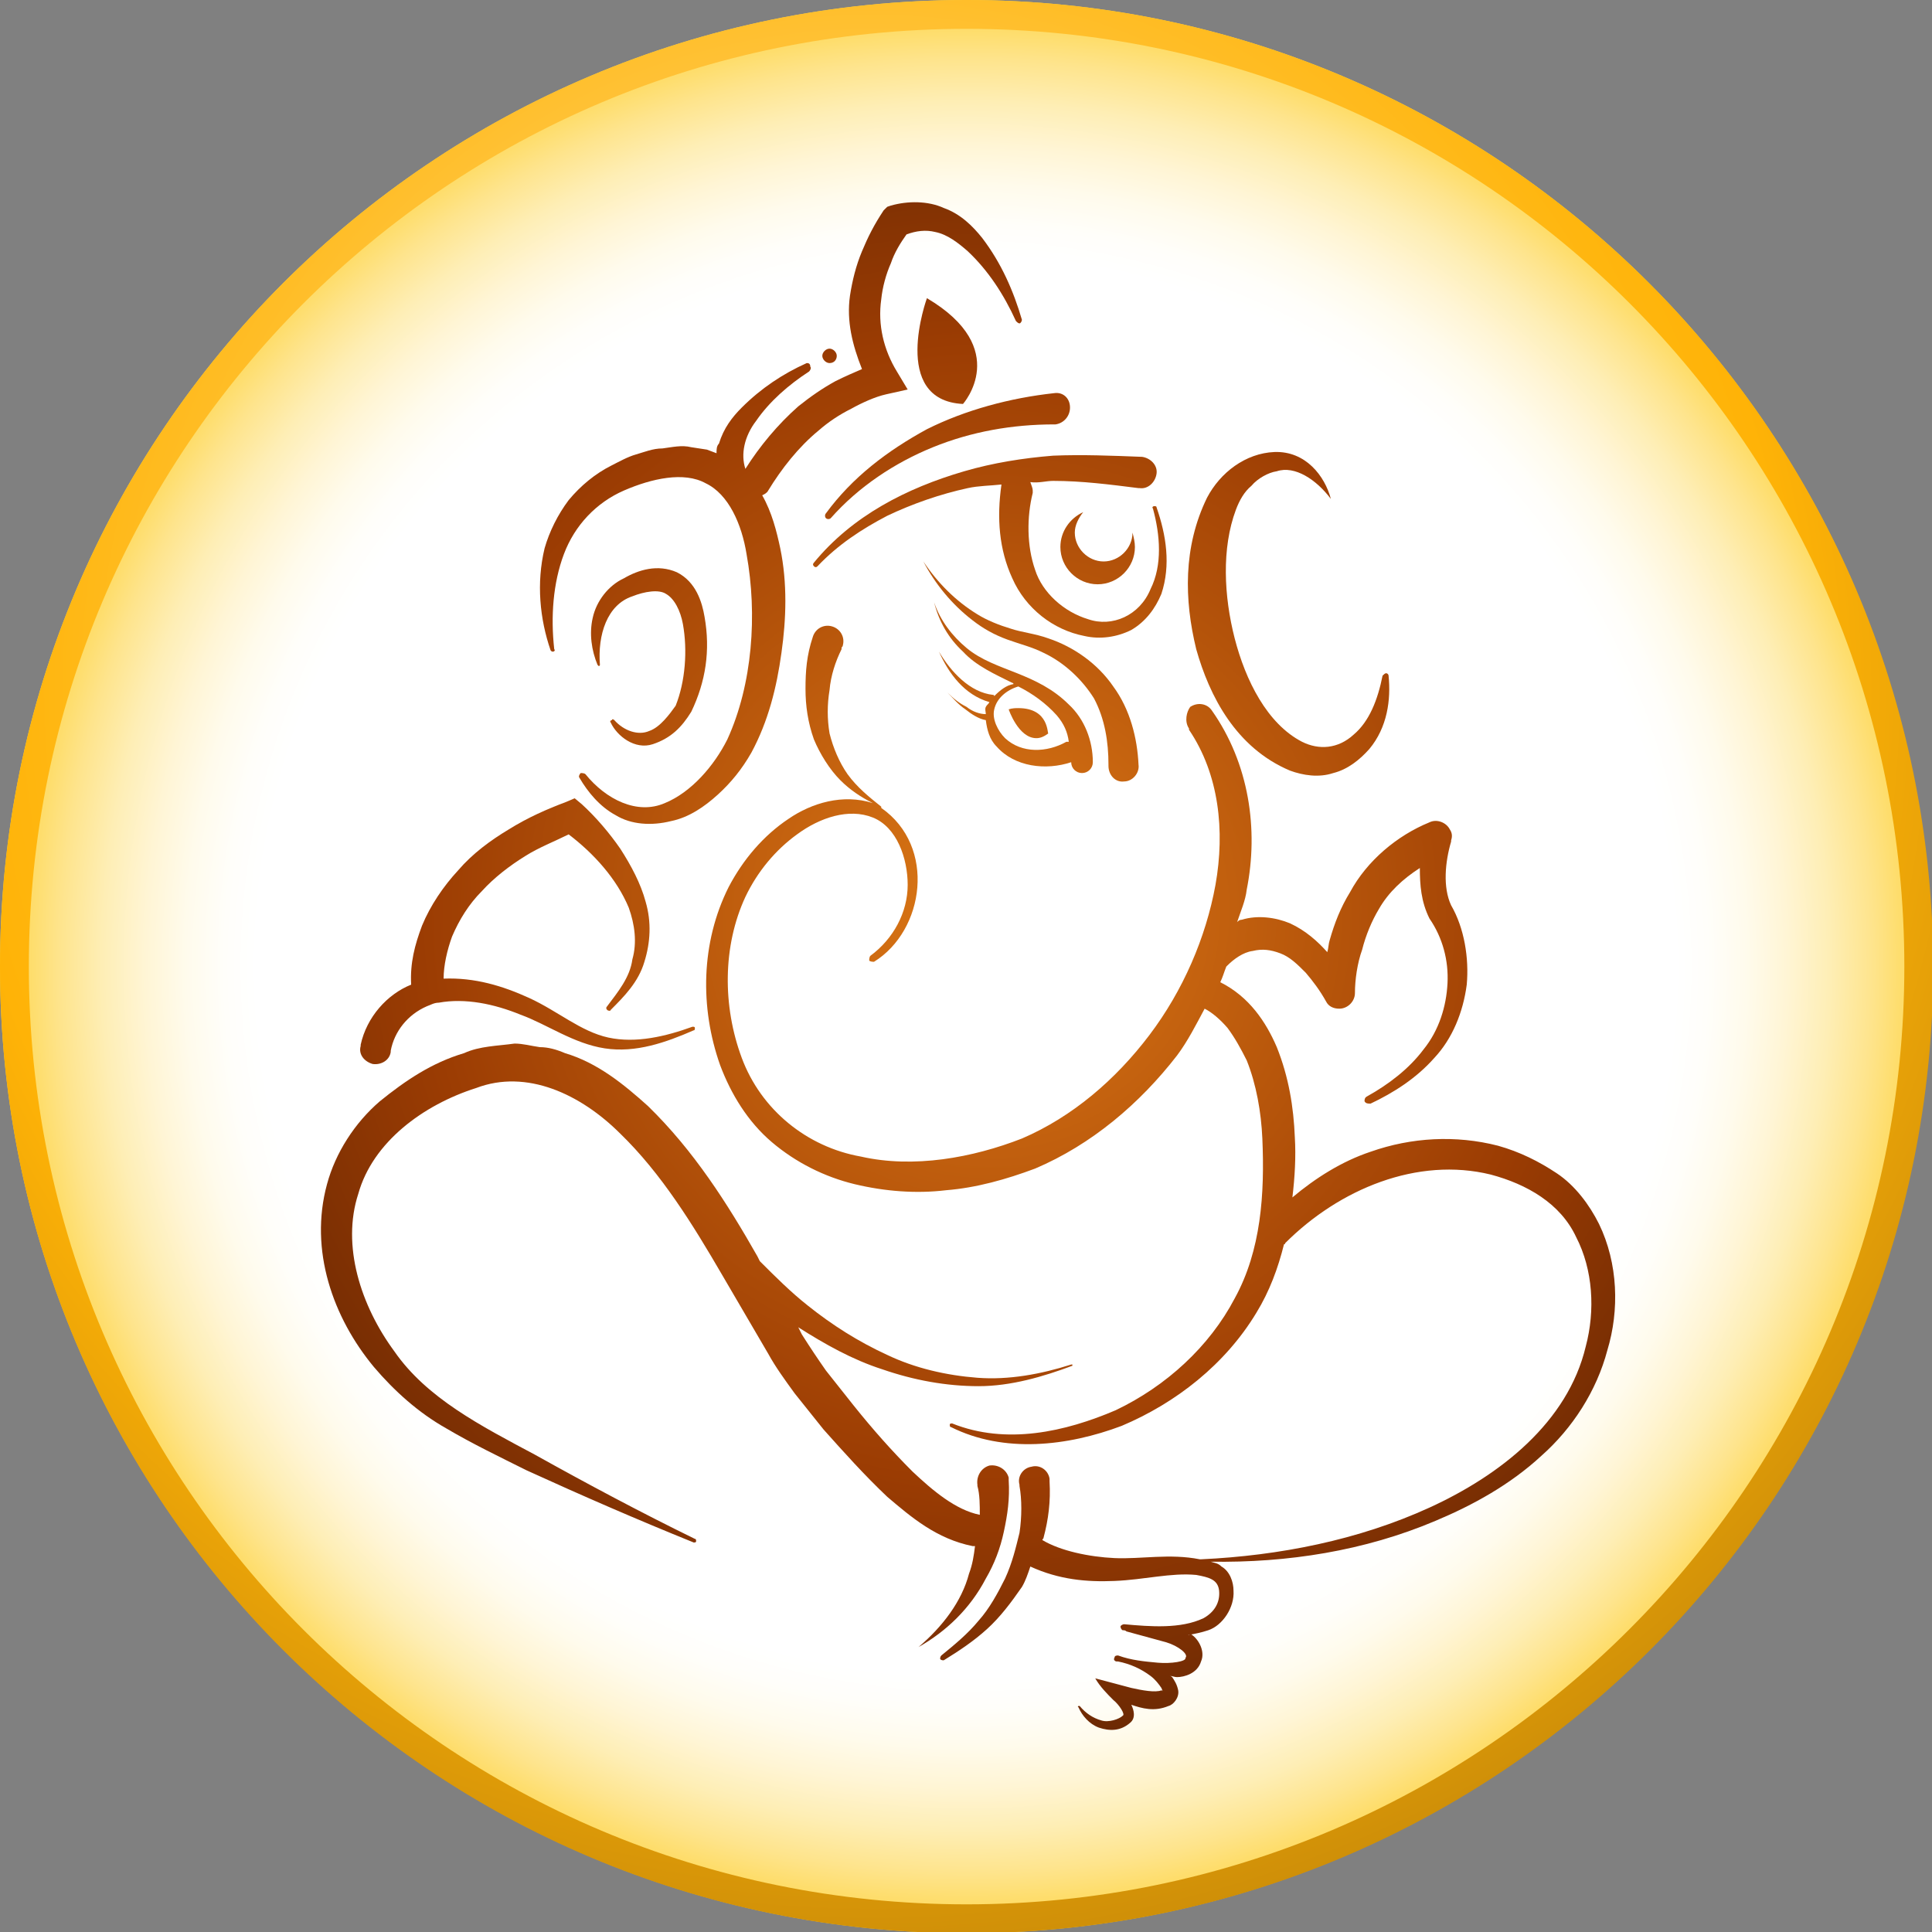
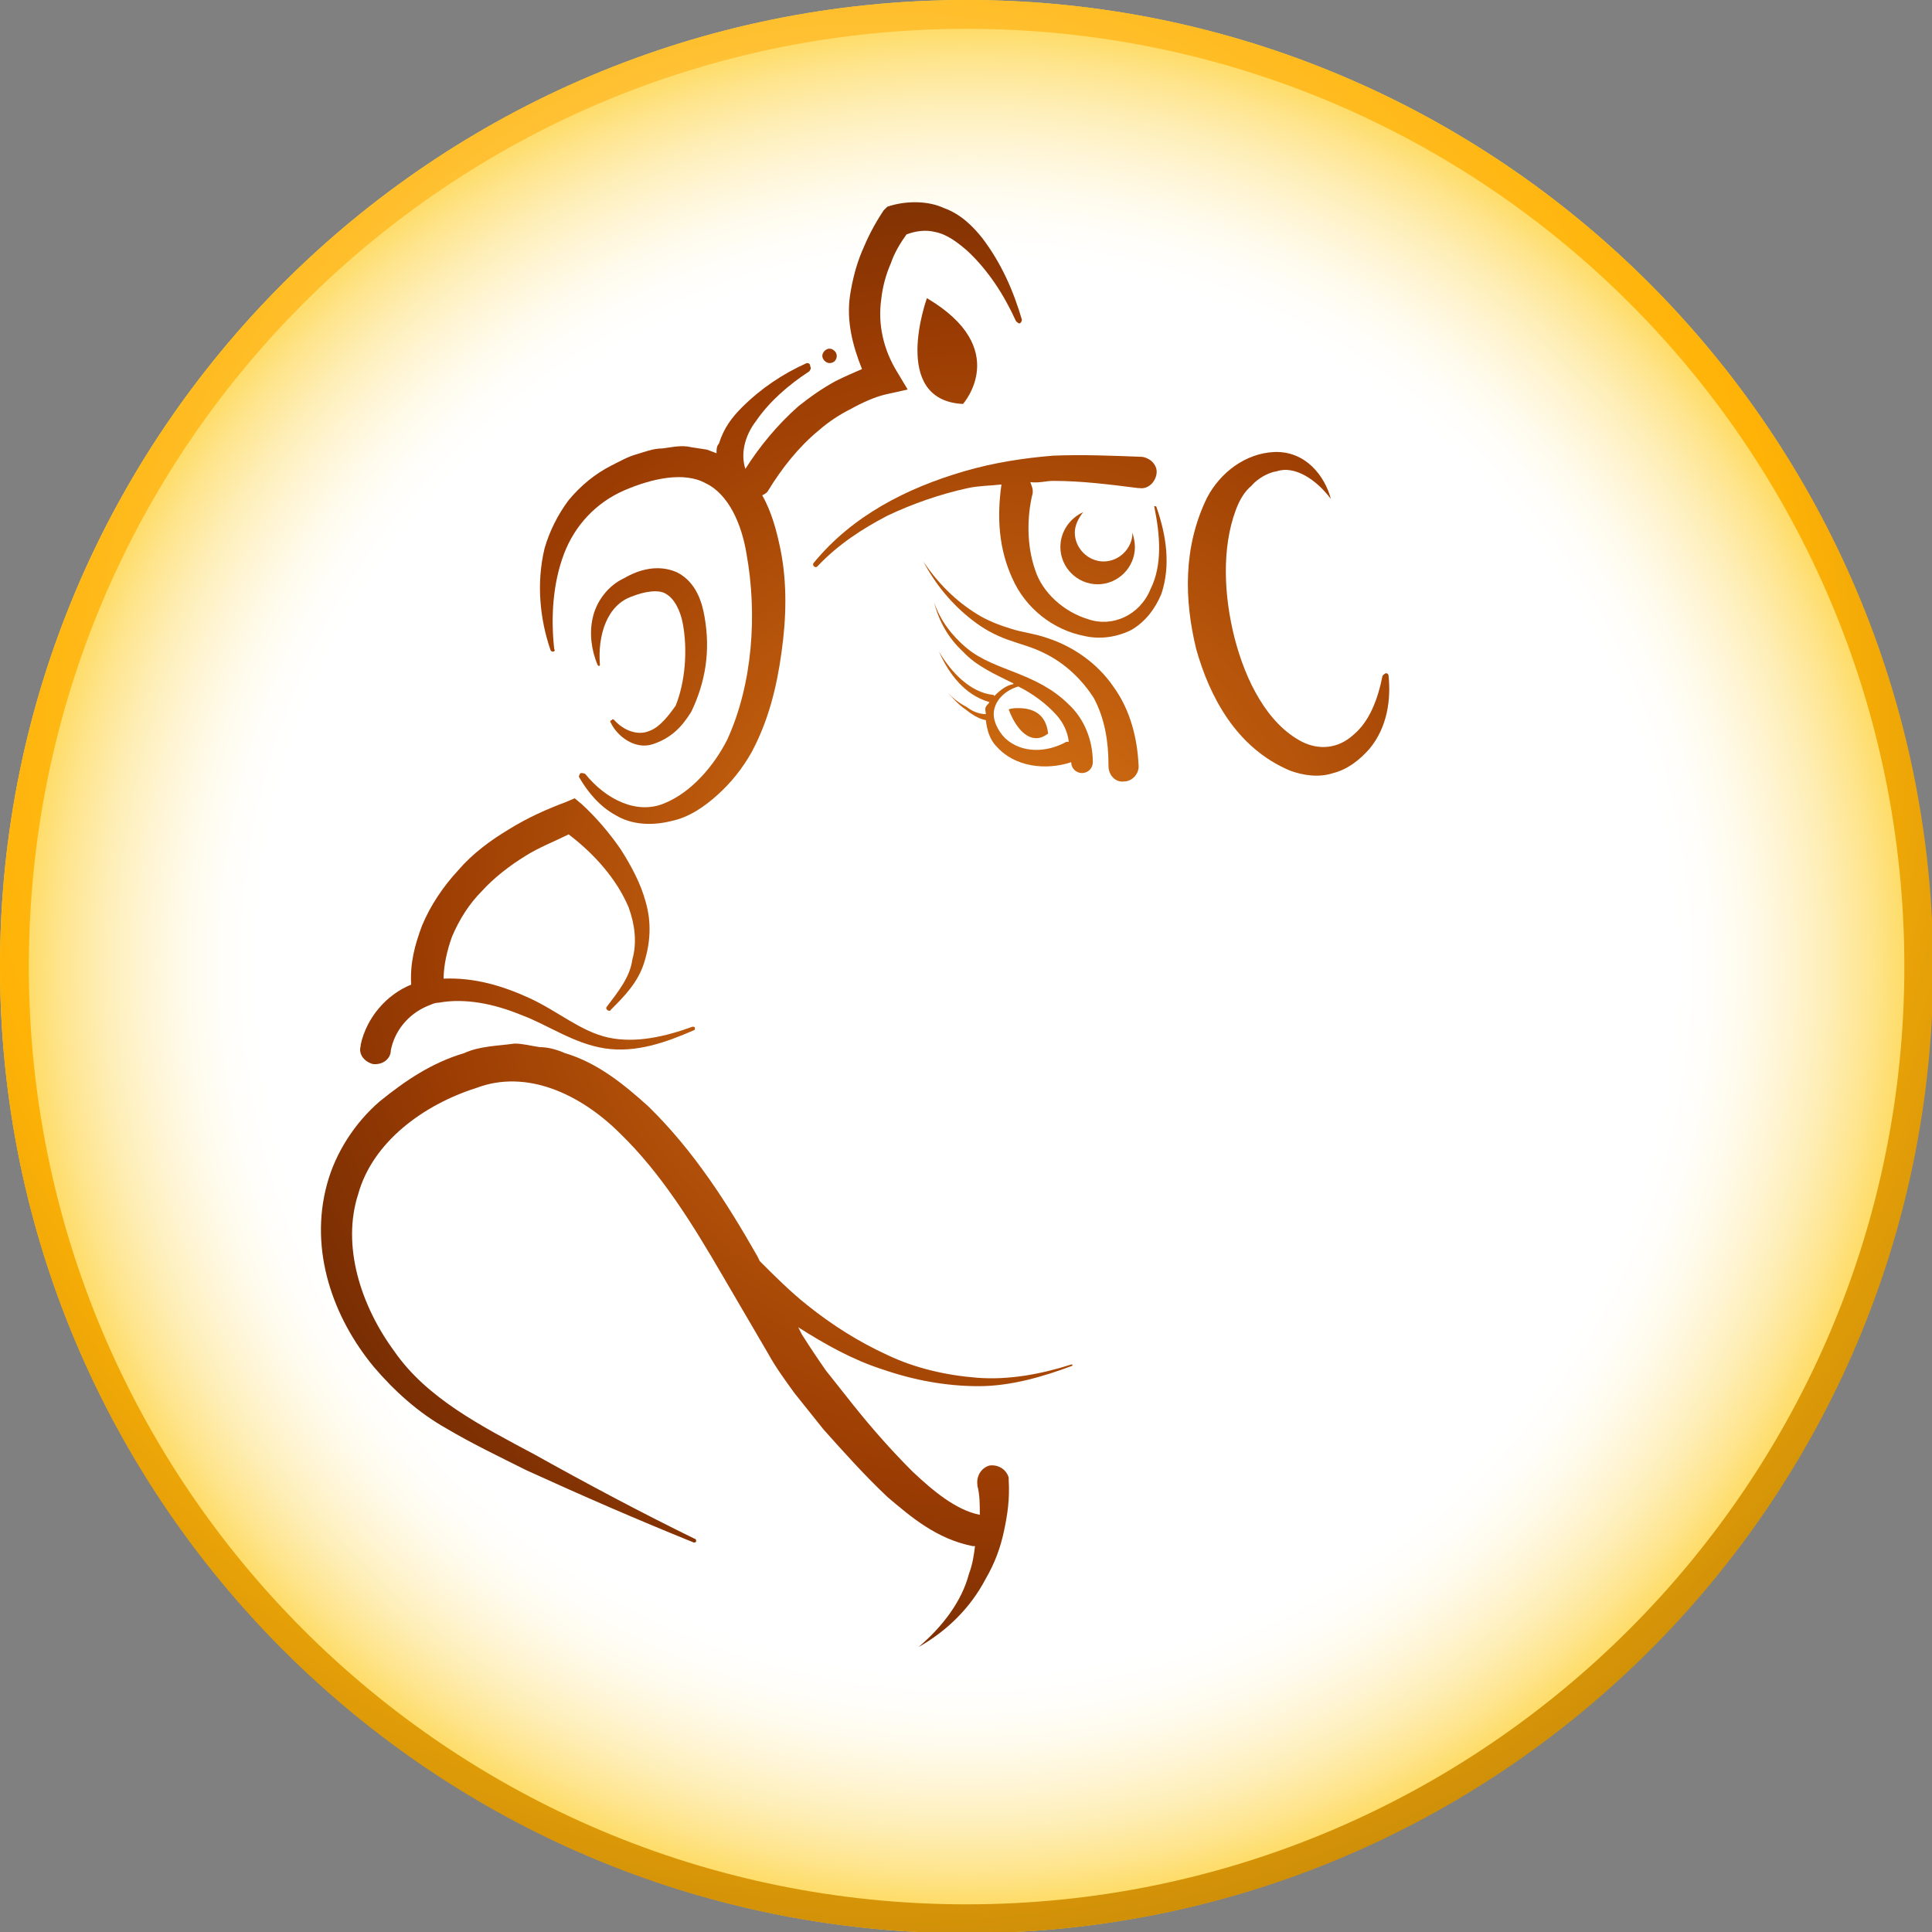
<svg xmlns="http://www.w3.org/2000/svg" width="54" height="54" viewBox="0 0 54 54" fill="none">
  <rect x="0" y="0" width="54" height="54" fill="#808080" stroke="none" />
  <g clip-path="url(#clip0_102_1500)">
    <path d="M54 27.017C54 41.937 41.903 54.034 26.983 54.034C12.097 54 0 41.903 0 27.017C0 12.097 12.097 0 27.017 0C41.903 0 54 12.097 54 27.017Z" fill="url(#paint0_radial_102_1500)" />
    <path d="M27.017 0C12.097 0 0 12.097 0 27.017C0 41.937 12.097 54.034 27.017 54.034C41.937 54.034 54.034 41.937 54.034 27.017C54 12.097 41.903 0 27.017 0ZM27.017 53.227C12.534 53.227 0.806 41.5 0.806 27.017C0.806 12.534 12.534 0.806 27.017 0.806C41.5 0.806 53.227 12.534 53.227 27.017C53.227 41.466 41.466 53.227 27.017 53.227Z" fill="url(#paint1_radial_102_1500)" />
    <path d="M18.146 20.431C17.843 20.565 17.44 20.431 17.171 20.128C17.138 20.095 17.104 20.095 17.104 20.128C17.07 20.128 17.037 20.162 17.07 20.195C17.238 20.565 17.742 20.968 18.247 20.8C18.751 20.632 19.053 20.33 19.322 19.893C19.725 19.053 19.86 18.179 19.692 17.238C19.624 16.835 19.456 16.264 18.919 15.995C18.381 15.76 17.843 15.928 17.44 16.163C17.003 16.365 16.667 16.802 16.566 17.272C16.466 17.709 16.533 18.179 16.701 18.583L16.734 18.616C16.768 18.616 16.768 18.583 16.768 18.583C16.701 17.742 16.97 16.902 17.675 16.667C18.011 16.533 18.415 16.466 18.616 16.6C18.851 16.734 19.019 17.07 19.087 17.44C19.221 18.179 19.154 19.053 18.885 19.725C18.717 19.96 18.448 20.33 18.146 20.431Z" fill="url(#paint2_radial_102_1500)" />
    <path d="M15.457 18.213C15.491 18.213 15.525 18.179 15.491 18.145C15.39 17.238 15.457 16.297 15.76 15.491C16.062 14.684 16.667 14.046 17.44 13.71C18.213 13.374 19.12 13.172 19.725 13.508C20.363 13.811 20.733 14.651 20.867 15.491C21.17 17.171 21.036 19.12 20.33 20.666C19.96 21.405 19.322 22.144 18.582 22.447C17.81 22.783 16.936 22.346 16.365 21.64C16.331 21.607 16.264 21.607 16.23 21.607C16.197 21.64 16.163 21.707 16.197 21.741C16.432 22.144 16.768 22.547 17.205 22.783C17.642 23.052 18.213 23.085 18.751 22.951C19.255 22.85 19.691 22.547 20.061 22.212C20.431 21.875 20.733 21.506 21.002 21.035C21.472 20.162 21.708 19.221 21.842 18.246C21.976 17.305 22.01 16.297 21.808 15.323C21.708 14.852 21.573 14.315 21.304 13.844C21.372 13.811 21.439 13.777 21.472 13.71C21.842 13.105 22.312 12.5 22.884 12.03C23.153 11.795 23.455 11.593 23.791 11.425C24.093 11.257 24.463 11.089 24.765 11.022L25.37 10.887L25.068 10.383C24.698 9.778 24.53 9.073 24.631 8.367C24.665 8.031 24.765 7.661 24.9 7.359C25.001 7.057 25.169 6.788 25.337 6.552C25.606 6.452 25.874 6.418 26.143 6.485C26.479 6.552 26.782 6.788 27.05 7.023C27.622 7.561 28.059 8.233 28.395 8.972C28.428 9.006 28.462 9.039 28.495 9.039C28.529 9.039 28.563 8.972 28.563 8.938C28.327 8.132 27.991 7.359 27.454 6.653C27.185 6.317 26.849 5.981 26.378 5.813C25.942 5.612 25.37 5.612 24.9 5.746L24.799 5.78L24.698 5.88C24.43 6.284 24.261 6.62 24.093 7.023C23.925 7.426 23.825 7.829 23.757 8.266C23.657 8.972 23.825 9.644 24.093 10.316C23.858 10.417 23.623 10.518 23.354 10.652C22.985 10.854 22.648 11.089 22.312 11.358C21.741 11.862 21.237 12.467 20.834 13.105C20.7 12.702 20.8 12.198 21.136 11.761C21.506 11.223 22.044 10.753 22.615 10.383C22.648 10.35 22.682 10.282 22.648 10.249C22.648 10.148 22.581 10.148 22.548 10.148C21.876 10.45 21.271 10.854 20.733 11.391C20.464 11.66 20.229 11.963 20.095 12.399C20.027 12.467 20.027 12.567 20.027 12.668L19.759 12.567L19.322 12.5C19.053 12.433 18.784 12.5 18.515 12.534C18.247 12.534 18.011 12.635 17.776 12.702C17.541 12.769 17.306 12.903 17.104 13.004C16.634 13.239 16.23 13.575 15.894 13.979C15.592 14.382 15.357 14.852 15.222 15.323C14.987 16.297 15.088 17.305 15.39 18.179C15.424 18.213 15.424 18.213 15.457 18.213Z" fill="url(#paint3_radial_102_1500)" />
-     <path d="M23.085 14.348C23.052 14.382 23.052 14.449 23.085 14.483C23.119 14.517 23.186 14.517 23.22 14.483C23.992 13.609 25.001 12.937 26.076 12.5C27.151 12.063 28.294 11.862 29.47 11.862H29.503C29.739 11.828 29.907 11.627 29.907 11.391C29.907 11.123 29.705 10.954 29.47 10.988C28.227 11.123 26.983 11.459 25.908 11.996C24.799 12.601 23.825 13.34 23.085 14.348Z" fill="url(#paint4_radial_102_1500)" />
-     <path d="M26.95 13.172C25.337 13.643 23.825 14.416 22.749 15.726C22.716 15.76 22.716 15.793 22.749 15.827C22.783 15.861 22.817 15.861 22.85 15.827C23.421 15.222 24.093 14.785 24.799 14.416C25.505 14.08 26.278 13.811 27.05 13.643C27.353 13.576 27.689 13.576 27.991 13.542C27.857 14.483 27.924 15.357 28.294 16.163C28.663 17.003 29.436 17.608 30.31 17.776C30.747 17.877 31.217 17.81 31.62 17.608C32.024 17.373 32.293 17.003 32.461 16.6C32.729 15.793 32.595 14.953 32.326 14.181C32.326 14.147 32.293 14.147 32.259 14.147C32.225 14.147 32.192 14.181 32.225 14.214C32.427 14.953 32.494 15.793 32.158 16.465C31.856 17.205 31.083 17.541 30.411 17.306C29.739 17.104 29.134 16.566 28.932 15.928C28.697 15.256 28.697 14.449 28.865 13.777V13.744V13.71C28.865 13.643 28.831 13.576 28.798 13.475C29.033 13.508 29.235 13.441 29.436 13.441C30.243 13.441 31.016 13.542 31.822 13.643H31.856C32.091 13.677 32.293 13.475 32.326 13.24C32.36 13.004 32.158 12.803 31.923 12.769C31.083 12.736 30.243 12.702 29.436 12.736C28.596 12.803 27.756 12.937 26.95 13.172Z" fill="url(#paint5_radial_102_1500)" />
+     <path d="M26.95 13.172C25.337 13.643 23.825 14.416 22.749 15.726C22.716 15.76 22.716 15.793 22.749 15.827C22.783 15.861 22.817 15.861 22.85 15.827C23.421 15.222 24.093 14.785 24.799 14.416C25.505 14.08 26.278 13.811 27.05 13.643C27.353 13.576 27.689 13.576 27.991 13.542C27.857 14.483 27.924 15.357 28.294 16.163C28.663 17.003 29.436 17.608 30.31 17.776C30.747 17.877 31.217 17.81 31.62 17.608C32.024 17.373 32.293 17.003 32.461 16.6C32.729 15.793 32.595 14.953 32.326 14.181C32.326 14.147 32.293 14.147 32.259 14.147C32.427 14.953 32.494 15.793 32.158 16.465C31.856 17.205 31.083 17.541 30.411 17.306C29.739 17.104 29.134 16.566 28.932 15.928C28.697 15.256 28.697 14.449 28.865 13.777V13.744V13.71C28.865 13.643 28.831 13.576 28.798 13.475C29.033 13.508 29.235 13.441 29.436 13.441C30.243 13.441 31.016 13.542 31.822 13.643H31.856C32.091 13.677 32.293 13.475 32.326 13.24C32.36 13.004 32.158 12.803 31.923 12.769C31.083 12.736 30.243 12.702 29.436 12.736C28.596 12.803 27.756 12.937 26.95 13.172Z" fill="url(#paint5_radial_102_1500)" />
    <path d="M36.056 21.539C36.425 21.674 36.862 21.741 37.266 21.607C37.669 21.506 38.005 21.237 38.274 20.934C38.778 20.329 38.879 19.557 38.811 18.885C38.811 18.851 38.778 18.817 38.744 18.817C38.711 18.817 38.677 18.851 38.643 18.885C38.509 19.557 38.274 20.162 37.837 20.531C37.4 20.934 36.862 20.968 36.392 20.733C35.417 20.229 34.813 19.019 34.51 17.843C34.208 16.667 34.141 15.323 34.544 14.247C34.645 13.979 34.779 13.743 34.981 13.575C35.149 13.374 35.451 13.206 35.686 13.172C36.19 13.004 36.795 13.407 37.198 13.945C37.03 13.306 36.493 12.601 35.619 12.634C34.813 12.668 34.107 13.206 33.737 13.911C33.065 15.289 33.099 16.768 33.435 18.145C33.804 19.456 34.544 20.901 36.056 21.539Z" fill="url(#paint6_radial_102_1500)" />
-     <path d="M44.692 34.208C44.423 33.67 44.02 33.132 43.516 32.796C43.012 32.46 42.474 32.192 41.869 32.023C40.693 31.721 39.45 31.788 38.307 32.192C37.501 32.46 36.762 32.931 36.123 33.468C36.191 32.897 36.224 32.326 36.191 31.788C36.157 30.948 36.023 30.108 35.687 29.268C35.384 28.562 34.914 27.857 34.107 27.453C34.174 27.319 34.208 27.185 34.275 27.017L34.309 26.983C34.477 26.815 34.746 26.613 35.014 26.58C35.283 26.513 35.519 26.546 35.787 26.647C36.056 26.748 36.258 26.95 36.493 27.185C36.695 27.42 36.896 27.689 37.064 27.991C37.131 28.126 37.266 28.193 37.434 28.193C37.669 28.193 37.871 27.991 37.871 27.756C37.871 27.386 37.938 26.916 38.072 26.546C38.173 26.143 38.341 25.74 38.543 25.404C38.812 24.933 39.215 24.564 39.685 24.261C39.685 24.732 39.719 25.202 39.954 25.673C40.324 26.21 40.492 26.849 40.458 27.487C40.425 28.126 40.223 28.798 39.786 29.335C39.383 29.873 38.812 30.31 38.207 30.646C38.139 30.679 38.139 30.747 38.139 30.78C38.173 30.847 38.24 30.847 38.307 30.847C38.946 30.545 39.584 30.142 40.089 29.57C40.593 29.033 40.895 28.294 40.996 27.521C41.063 26.782 40.929 25.941 40.559 25.303C40.324 24.799 40.391 24.093 40.559 23.522V23.488C40.593 23.388 40.593 23.287 40.525 23.186C40.425 22.984 40.156 22.884 39.954 22.984C39.047 23.354 38.207 24.06 37.736 24.933C37.467 25.37 37.299 25.807 37.165 26.277C37.131 26.378 37.131 26.513 37.098 26.613C36.829 26.311 36.493 26.009 36.056 25.807C35.653 25.639 35.149 25.572 34.712 25.706C34.645 25.706 34.611 25.74 34.578 25.773C34.678 25.471 34.813 25.169 34.846 24.866C35.182 23.186 34.914 21.338 33.872 19.859C33.737 19.658 33.469 19.624 33.267 19.758C33.166 19.893 33.099 20.162 33.233 20.363V20.397C34.074 21.64 34.242 23.22 33.973 24.732C33.704 26.21 33.066 27.689 32.125 28.932C31.184 30.175 29.974 31.217 28.563 31.822C27.185 32.36 25.538 32.662 24.06 32.326C22.548 32.057 21.271 31.015 20.733 29.57C20.195 28.126 20.195 26.445 20.834 25.068C21.17 24.362 21.674 23.757 22.279 23.32C22.917 22.85 23.724 22.581 24.396 22.85C25.068 23.119 25.37 23.992 25.37 24.732C25.37 25.505 24.967 26.244 24.329 26.714C24.295 26.748 24.295 26.815 24.295 26.849C24.329 26.882 24.396 26.882 24.43 26.882C25.841 26.009 26.177 23.656 24.631 22.581C24.631 22.581 24.631 22.581 24.631 22.547C24.295 22.279 23.959 22.01 23.69 21.64C23.455 21.304 23.287 20.901 23.186 20.498C23.119 20.095 23.119 19.691 23.186 19.288C23.22 18.885 23.354 18.482 23.522 18.145V18.112C23.522 18.078 23.556 18.078 23.556 18.045C23.623 17.809 23.489 17.574 23.253 17.507C23.018 17.44 22.783 17.574 22.716 17.809C22.548 18.314 22.514 18.75 22.514 19.254C22.514 19.725 22.581 20.195 22.749 20.666C22.917 21.069 23.186 21.506 23.489 21.808C23.757 22.077 24.06 22.279 24.396 22.447C23.556 22.178 22.682 22.447 22.044 22.884C21.338 23.354 20.767 24.026 20.363 24.799C19.591 26.345 19.557 28.159 20.128 29.772C20.431 30.579 20.901 31.352 21.573 31.923C22.245 32.494 23.052 32.897 23.892 33.099C24.732 33.3 25.606 33.368 26.446 33.267C27.286 33.2 28.126 32.964 28.932 32.662C30.512 31.99 31.856 30.847 32.897 29.503C33.2 29.1 33.435 28.63 33.67 28.193C33.872 28.294 34.107 28.495 34.309 28.73C34.51 28.999 34.678 29.302 34.846 29.638C35.115 30.31 35.25 31.083 35.283 31.822C35.35 33.368 35.25 34.947 34.51 36.291C33.805 37.635 32.595 38.744 31.184 39.416C29.772 40.021 28.126 40.391 26.614 39.786C26.58 39.786 26.547 39.786 26.547 39.819C26.547 39.853 26.547 39.887 26.58 39.887C28.059 40.626 29.84 40.424 31.352 39.853C32.864 39.215 34.242 38.139 35.115 36.694C35.485 36.09 35.72 35.451 35.888 34.779C35.888 34.779 35.922 34.779 35.922 34.745C37.434 33.233 39.618 32.326 41.668 32.83C42.676 33.099 43.617 33.636 44.054 34.577C44.524 35.485 44.591 36.627 44.322 37.635C43.818 39.752 41.937 41.231 39.954 42.138C37.971 43.045 35.754 43.482 33.569 43.583H33.536C32.696 43.415 31.889 43.583 31.15 43.549C30.444 43.516 29.638 43.348 29.134 43.045C29.134 43.012 29.168 43.012 29.168 42.978C29.302 42.474 29.369 41.97 29.335 41.399C29.335 41.365 29.335 41.365 29.335 41.332C29.302 41.096 29.067 40.928 28.831 40.995C28.596 41.029 28.428 41.264 28.495 41.5V41.533C28.563 41.903 28.563 42.407 28.495 42.844C28.395 43.247 28.294 43.684 28.092 44.121C27.891 44.524 27.655 44.961 27.353 45.297C27.05 45.666 26.681 45.969 26.311 46.271C26.278 46.305 26.278 46.338 26.278 46.372C26.311 46.406 26.345 46.406 26.378 46.406C26.815 46.137 27.218 45.868 27.588 45.532C27.958 45.196 28.26 44.793 28.563 44.356C28.663 44.188 28.731 43.986 28.798 43.785C29.604 44.154 30.377 44.221 31.15 44.188C31.99 44.154 32.729 43.953 33.435 44.02C33.805 44.087 34.04 44.154 34.074 44.457C34.107 44.793 33.939 45.062 33.637 45.23C32.998 45.532 32.158 45.465 31.419 45.398C31.385 45.398 31.318 45.431 31.318 45.465C31.318 45.498 31.352 45.566 31.385 45.566C31.419 45.566 31.453 45.566 31.486 45.599C31.856 45.7 32.225 45.801 32.595 45.902C32.931 46.002 33.233 46.238 33.133 46.338C33.166 46.439 32.729 46.506 32.36 46.473C31.99 46.439 31.62 46.406 31.251 46.271C31.217 46.271 31.15 46.271 31.15 46.338C31.116 46.372 31.15 46.439 31.217 46.439C31.217 46.439 31.217 46.439 31.251 46.439C31.587 46.506 31.889 46.641 32.158 46.843C32.293 46.943 32.393 47.078 32.461 47.178C32.494 47.246 32.494 47.279 32.494 47.279C32.494 47.279 32.494 47.246 32.461 47.246C32.293 47.313 31.923 47.246 31.62 47.178L30.612 46.91C30.747 47.145 30.948 47.346 31.116 47.514C31.285 47.649 31.453 47.918 31.385 47.951C31.285 48.052 30.982 48.153 30.78 48.086C30.545 48.019 30.344 47.884 30.176 47.682H30.142C30.142 47.682 30.108 47.716 30.142 47.716C30.243 47.951 30.444 48.187 30.713 48.287C31.016 48.388 31.318 48.388 31.587 48.153C31.755 48.019 31.688 47.783 31.62 47.649C31.923 47.75 32.259 47.85 32.662 47.682C32.797 47.649 32.965 47.447 32.931 47.246C32.897 47.078 32.83 46.977 32.763 46.876C32.763 46.876 32.729 46.843 32.696 46.843C32.763 46.843 32.83 46.876 32.897 46.876C33.099 46.876 33.469 46.775 33.569 46.439C33.704 46.137 33.469 45.767 33.267 45.666C33.267 45.7 33.233 45.7 33.2 45.7C33.401 45.666 33.569 45.633 33.771 45.566C34.174 45.431 34.51 44.927 34.477 44.457C34.477 44.221 34.376 43.919 34.141 43.785C34.04 43.684 33.939 43.684 33.838 43.65C35.989 43.684 38.139 43.348 40.122 42.508C41.164 42.071 42.206 41.5 43.079 40.693C43.953 39.92 44.625 38.879 44.927 37.736C45.263 36.627 45.23 35.317 44.692 34.208Z" fill="url(#paint7_radial_102_1500)" />
    <path d="M25.673 46.036C26.445 45.599 27.117 44.961 27.554 44.121C27.79 43.718 27.958 43.281 28.058 42.81C28.159 42.34 28.226 41.903 28.193 41.365C28.193 41.332 28.193 41.332 28.193 41.298C28.126 41.063 27.89 40.928 27.655 40.962C27.42 41.029 27.286 41.265 27.319 41.5V41.533C27.386 41.769 27.386 42.071 27.386 42.34C26.714 42.205 26.076 41.668 25.505 41.13C24.933 40.559 24.396 39.954 23.858 39.282L23.085 38.307C22.85 37.971 22.648 37.669 22.413 37.299L22.312 37.098C23.052 37.568 23.825 38.005 24.665 38.274C25.538 38.576 26.445 38.744 27.353 38.744C28.26 38.744 29.167 38.475 29.974 38.173V38.139C29.974 38.139 29.974 38.139 29.94 38.139C29.1 38.408 28.193 38.576 27.319 38.509C26.445 38.442 25.572 38.24 24.799 37.871C23.992 37.501 23.253 37.031 22.581 36.493C22.111 36.123 21.674 35.687 21.237 35.25L21.17 35.115C20.33 33.637 19.389 32.158 18.112 30.915C17.44 30.31 16.701 29.705 15.793 29.436C15.558 29.335 15.323 29.268 15.088 29.268C14.852 29.235 14.617 29.168 14.382 29.168C13.912 29.235 13.408 29.235 12.971 29.436C12.063 29.705 11.324 30.209 10.618 30.78C9.913 31.385 9.375 32.225 9.14 33.099C8.636 34.947 9.308 36.829 10.45 38.207C11.022 38.879 11.694 39.484 12.467 39.92C13.206 40.357 13.979 40.727 14.718 41.096C16.264 41.802 17.809 42.474 19.389 43.113C19.422 43.113 19.456 43.113 19.456 43.079C19.456 43.045 19.456 43.012 19.422 43.012C17.91 42.273 16.398 41.466 14.953 40.66C13.441 39.853 11.929 39.08 11.022 37.77C10.081 36.493 9.543 34.813 10.014 33.368C10.417 31.923 11.828 30.881 13.307 30.411C14.718 29.873 16.23 30.579 17.339 31.688C18.482 32.797 19.355 34.208 20.195 35.653L21.472 37.837C21.674 38.207 21.943 38.576 22.212 38.946C22.48 39.282 22.749 39.618 23.018 39.954C23.589 40.593 24.16 41.231 24.799 41.836C25.471 42.407 26.177 43.012 27.185 43.214C27.218 43.214 27.252 43.214 27.252 43.214C27.218 43.482 27.185 43.718 27.084 43.986C26.882 44.759 26.345 45.465 25.673 46.036Z" fill="url(#paint8_radial_102_1500)" />
    <path d="M10.417 29.739C10.652 29.772 10.887 29.638 10.921 29.403V29.369C11.022 28.831 11.391 28.361 11.929 28.126C12.03 28.092 12.131 28.025 12.265 28.025C13.004 27.891 13.811 28.059 14.55 28.361C15.289 28.63 16.029 29.168 16.902 29.302C17.776 29.436 18.616 29.134 19.389 28.798C19.422 28.798 19.422 28.764 19.422 28.731C19.422 28.697 19.389 28.697 19.355 28.697C18.616 28.966 17.776 29.168 17.003 29C16.23 28.831 15.592 28.26 14.785 27.891C14.046 27.555 13.273 27.319 12.399 27.353C12.399 26.983 12.5 26.547 12.635 26.177C12.836 25.706 13.105 25.27 13.475 24.9C13.811 24.53 14.248 24.194 14.684 23.925C15.054 23.69 15.491 23.522 15.894 23.321C16.6 23.858 17.238 24.564 17.574 25.37C17.742 25.841 17.809 26.345 17.675 26.815C17.608 27.319 17.272 27.723 16.97 28.126C16.936 28.159 16.936 28.193 16.97 28.227C17.003 28.26 17.07 28.26 17.07 28.227C17.44 27.857 17.843 27.454 18.011 26.883C18.179 26.345 18.213 25.774 18.045 25.202C17.91 24.698 17.642 24.194 17.339 23.724C17.037 23.287 16.667 22.85 16.264 22.48L16.062 22.312L15.827 22.413C15.289 22.615 14.752 22.85 14.214 23.186C13.71 23.489 13.206 23.858 12.803 24.329C12.399 24.765 12.03 25.303 11.795 25.874C11.593 26.412 11.459 26.916 11.492 27.521C10.82 27.79 10.249 28.428 10.081 29.201C10.081 29.201 10.081 29.201 10.081 29.235C10.014 29.47 10.182 29.672 10.417 29.739Z" fill="url(#paint9_radial_102_1500)" />
    <path d="M26.916 11.291C26.916 11.291 28.294 9.745 25.908 8.334C25.908 8.334 24.866 11.19 26.916 11.291Z" fill="url(#paint10_radial_102_1500)" />
    <path d="M31.419 21.842C31.654 21.842 31.856 21.607 31.822 21.371C31.788 20.632 31.587 19.826 31.116 19.187C30.68 18.549 30.008 18.078 29.302 17.843C28.932 17.709 28.563 17.675 28.26 17.574C27.924 17.473 27.588 17.339 27.319 17.171C26.714 16.801 26.21 16.297 25.807 15.692C26.143 16.331 26.614 16.902 27.185 17.339C27.487 17.574 27.79 17.742 28.159 17.877C28.529 18.011 28.831 18.078 29.167 18.246C29.739 18.515 30.243 18.985 30.579 19.523C30.881 20.094 30.982 20.733 30.982 21.371V21.405C30.982 21.674 31.184 21.875 31.419 21.842Z" fill="url(#paint11_radial_102_1500)" />
    <path d="M30.242 21.607C30.411 21.607 30.545 21.472 30.545 21.304C30.545 20.699 30.31 20.095 29.873 19.691C29.436 19.254 28.932 19.019 28.428 18.817C27.924 18.616 27.42 18.448 27.017 18.112C26.613 17.776 26.277 17.339 26.109 16.835C26.244 17.373 26.513 17.843 26.916 18.213C27.285 18.616 27.823 18.851 28.294 19.086C28.294 19.086 28.327 19.086 28.327 19.12C28.126 19.154 27.957 19.288 27.79 19.456C27.79 19.456 27.79 19.422 27.756 19.422C27.117 19.355 26.58 18.784 26.244 18.213C26.513 18.817 26.949 19.422 27.655 19.624C27.622 19.691 27.588 19.691 27.554 19.758C27.521 19.826 27.554 19.893 27.554 19.96C27.386 19.96 27.185 19.893 27.017 19.758C26.815 19.658 26.647 19.523 26.479 19.355C26.647 19.523 26.781 19.691 26.983 19.826C27.151 19.96 27.353 20.094 27.554 20.128C27.588 20.397 27.655 20.666 27.857 20.867C28.361 21.439 29.235 21.539 29.94 21.304C29.94 21.472 30.075 21.607 30.242 21.607ZM28.092 20.632C27.89 20.43 27.722 20.095 27.79 19.826C27.857 19.523 28.126 19.288 28.462 19.187C28.865 19.389 29.235 19.658 29.537 19.994C29.738 20.229 29.839 20.464 29.873 20.733C29.839 20.733 29.839 20.733 29.806 20.733C29.268 21.035 28.562 21.069 28.092 20.632Z" fill="url(#paint12_radial_102_1500)" />
    <path d="M28.462 19.792C28.395 19.792 28.294 19.792 28.193 19.826C28.193 19.826 28.462 20.632 28.966 20.632C29.067 20.632 29.167 20.599 29.302 20.498C29.268 20.531 29.335 19.792 28.462 19.792Z" fill="url(#paint13_radial_102_1500)" />
    <path d="M23.388 9.946C23.388 9.845 23.287 9.745 23.186 9.745C23.085 9.745 22.984 9.845 22.984 9.946C22.984 10.047 23.085 10.148 23.186 10.148C23.32 10.148 23.388 10.047 23.388 9.946Z" fill="url(#paint14_radial_102_1500)" />
    <path d="M29.638 15.289C29.638 15.861 30.108 16.331 30.679 16.331C31.251 16.331 31.721 15.861 31.721 15.289C31.721 15.155 31.688 15.021 31.654 14.886C31.654 15.323 31.284 15.693 30.847 15.693C30.411 15.693 30.041 15.323 30.041 14.886C30.041 14.685 30.142 14.483 30.276 14.315C29.907 14.483 29.638 14.853 29.638 15.289Z" fill="url(#paint15_radial_102_1500)" />
  </g>
  <defs>
    <radialGradient id="paint0_radial_102_1500" cx="0" cy="0" r="1" gradientUnits="userSpaceOnUse" gradientTransform="translate(27.001 27.001) scale(41.82)">
      <stop offset="0.476" stop-color="white" />
      <stop offset="0.498" stop-color="#FFFEFA" />
      <stop offset="0.524" stop-color="#FFFBEC" />
      <stop offset="0.551" stop-color="#FFF5D5" />
      <stop offset="0.58" stop-color="#FEEEB5" />
      <stop offset="0.609" stop-color="#FEE48C" />
      <stop offset="0.639" stop-color="#FED959" />
      <stop offset="0.669" stop-color="#FDCB1E" />
      <stop offset="0.677" stop-color="#FDC70C" />
      <stop offset="1" stop-color="#ED683C" />
    </radialGradient>
    <radialGradient id="paint1_radial_102_1500" cx="0" cy="0" r="1" gradientUnits="userSpaceOnUse" gradientTransform="translate(24.458 19.442) scale(63.16)">
      <stop stop-color="white" />
      <stop offset="0.076" stop-color="#FFECC0" />
      <stop offset="0.162" stop-color="#FFD87F" />
      <stop offset="0.241" stop-color="#FFC84B" />
      <stop offset="0.309" stop-color="#FFBD26" />
      <stop offset="0.364" stop-color="#FFB60F" />
      <stop offset="0.398" stop-color="#FFB307" />
      <stop offset="0.735" stop-color="#92620A" />
    </radialGradient>
    <radialGradient id="paint2_radial_102_1500" cx="0" cy="0" r="1" gradientUnits="userSpaceOnUse" gradientTransform="translate(27.69 25.471) scale(30.012 30.012)">
      <stop stop-color="#DD7916" />
      <stop offset="0.532" stop-color="#9B3C03" />
      <stop offset="0.702" stop-color="#7B2F03" />
      <stop offset="0.941" stop-color="#481B02" />
      <stop offset="1" stop-color="#823203" />
    </radialGradient>
    <radialGradient id="paint3_radial_102_1500" cx="0" cy="0" r="1" gradientUnits="userSpaceOnUse" gradientTransform="translate(27.69 25.471) scale(30.012 30.012)">
      <stop stop-color="#DD7916" />
      <stop offset="0.532" stop-color="#9B3C03" />
      <stop offset="0.702" stop-color="#7B2F03" />
      <stop offset="0.941" stop-color="#481B02" />
      <stop offset="1" stop-color="#823203" />
    </radialGradient>
    <radialGradient id="paint4_radial_102_1500" cx="0" cy="0" r="1" gradientUnits="userSpaceOnUse" gradientTransform="translate(27.689 25.471) scale(30.012 30.012)">
      <stop stop-color="#DD7916" />
      <stop offset="0.532" stop-color="#9B3C03" />
      <stop offset="0.702" stop-color="#7B2F03" />
      <stop offset="0.941" stop-color="#481B02" />
      <stop offset="1" stop-color="#823203" />
    </radialGradient>
    <radialGradient id="paint5_radial_102_1500" cx="0" cy="0" r="1" gradientUnits="userSpaceOnUse" gradientTransform="translate(27.69 25.471) scale(30.012)">
      <stop stop-color="#DD7916" />
      <stop offset="0.532" stop-color="#9B3C03" />
      <stop offset="0.702" stop-color="#7B2F03" />
      <stop offset="0.941" stop-color="#481B02" />
      <stop offset="1" stop-color="#823203" />
    </radialGradient>
    <radialGradient id="paint6_radial_102_1500" cx="0" cy="0" r="1" gradientUnits="userSpaceOnUse" gradientTransform="translate(27.689 25.471) scale(30.012 30.012)">
      <stop stop-color="#DD7916" />
      <stop offset="0.532" stop-color="#9B3C03" />
      <stop offset="0.702" stop-color="#7B2F03" />
      <stop offset="0.941" stop-color="#481B02" />
      <stop offset="1" stop-color="#823203" />
    </radialGradient>
    <radialGradient id="paint7_radial_102_1500" cx="0" cy="0" r="1" gradientUnits="userSpaceOnUse" gradientTransform="translate(27.69 25.471) scale(30.012)">
      <stop stop-color="#DD7916" />
      <stop offset="0.532" stop-color="#9B3C03" />
      <stop offset="0.702" stop-color="#7B2F03" />
      <stop offset="0.941" stop-color="#481B02" />
      <stop offset="1" stop-color="#823203" />
    </radialGradient>
    <radialGradient id="paint8_radial_102_1500" cx="0" cy="0" r="1" gradientUnits="userSpaceOnUse" gradientTransform="translate(27.689 25.471) scale(30.013 30.013)">
      <stop stop-color="#DD7916" />
      <stop offset="0.532" stop-color="#9B3C03" />
      <stop offset="0.702" stop-color="#7B2F03" />
      <stop offset="0.941" stop-color="#481B02" />
      <stop offset="1" stop-color="#823203" />
    </radialGradient>
    <radialGradient id="paint9_radial_102_1500" cx="0" cy="0" r="1" gradientUnits="userSpaceOnUse" gradientTransform="translate(27.69 25.471) scale(30.012 30.012)">
      <stop stop-color="#DD7916" />
      <stop offset="0.532" stop-color="#9B3C03" />
      <stop offset="0.702" stop-color="#7B2F03" />
      <stop offset="0.941" stop-color="#481B02" />
      <stop offset="1" stop-color="#823203" />
    </radialGradient>
    <radialGradient id="paint10_radial_102_1500" cx="0" cy="0" r="1" gradientUnits="userSpaceOnUse" gradientTransform="translate(27.689 25.471) scale(30.012 30.012)">
      <stop stop-color="#DD7916" />
      <stop offset="0.532" stop-color="#9B3C03" />
      <stop offset="0.702" stop-color="#7B2F03" />
      <stop offset="0.941" stop-color="#481B02" />
      <stop offset="1" stop-color="#823203" />
    </radialGradient>
    <radialGradient id="paint11_radial_102_1500" cx="0" cy="0" r="1" gradientUnits="userSpaceOnUse" gradientTransform="translate(27.69 25.471) scale(30.012 30.012)">
      <stop stop-color="#DD7916" />
      <stop offset="0.532" stop-color="#9B3C03" />
      <stop offset="0.702" stop-color="#7B2F03" />
      <stop offset="0.941" stop-color="#481B02" />
      <stop offset="1" stop-color="#823203" />
    </radialGradient>
    <radialGradient id="paint12_radial_102_1500" cx="0" cy="0" r="1" gradientUnits="userSpaceOnUse" gradientTransform="translate(27.689 25.471) scale(30.012 30.012)">
      <stop stop-color="#DD7916" />
      <stop offset="0.532" stop-color="#9B3C03" />
      <stop offset="0.702" stop-color="#7B2F03" />
      <stop offset="0.941" stop-color="#481B02" />
      <stop offset="1" stop-color="#823203" />
    </radialGradient>
    <radialGradient id="paint13_radial_102_1500" cx="0" cy="0" r="1" gradientUnits="userSpaceOnUse" gradientTransform="translate(27.69 25.47) scale(30.012 30.012)">
      <stop stop-color="#DD7916" />
      <stop offset="0.532" stop-color="#9B3C03" />
      <stop offset="0.702" stop-color="#7B2F03" />
      <stop offset="0.941" stop-color="#481B02" />
      <stop offset="1" stop-color="#823203" />
    </radialGradient>
    <radialGradient id="paint14_radial_102_1500" cx="0" cy="0" r="1" gradientUnits="userSpaceOnUse" gradientTransform="translate(27.691 25.471) scale(30.014)">
      <stop stop-color="#DD7916" />
      <stop offset="0.532" stop-color="#9B3C03" />
      <stop offset="0.702" stop-color="#7B2F03" />
      <stop offset="0.941" stop-color="#481B02" />
      <stop offset="1" stop-color="#823203" />
    </radialGradient>
    <radialGradient id="paint15_radial_102_1500" cx="0" cy="0" r="1" gradientUnits="userSpaceOnUse" gradientTransform="translate(27.689 25.471) scale(30.013 30.013)">
      <stop stop-color="#DD7916" />
      <stop offset="0.532" stop-color="#9B3C03" />
      <stop offset="0.702" stop-color="#7B2F03" />
      <stop offset="0.941" stop-color="#481B02" />
      <stop offset="1" stop-color="#823203" />
    </radialGradient>
    <clipPath id="clip0_102_1500">
      <rect width="54" height="54" fill="white" />
    </clipPath>
  </defs>
</svg>